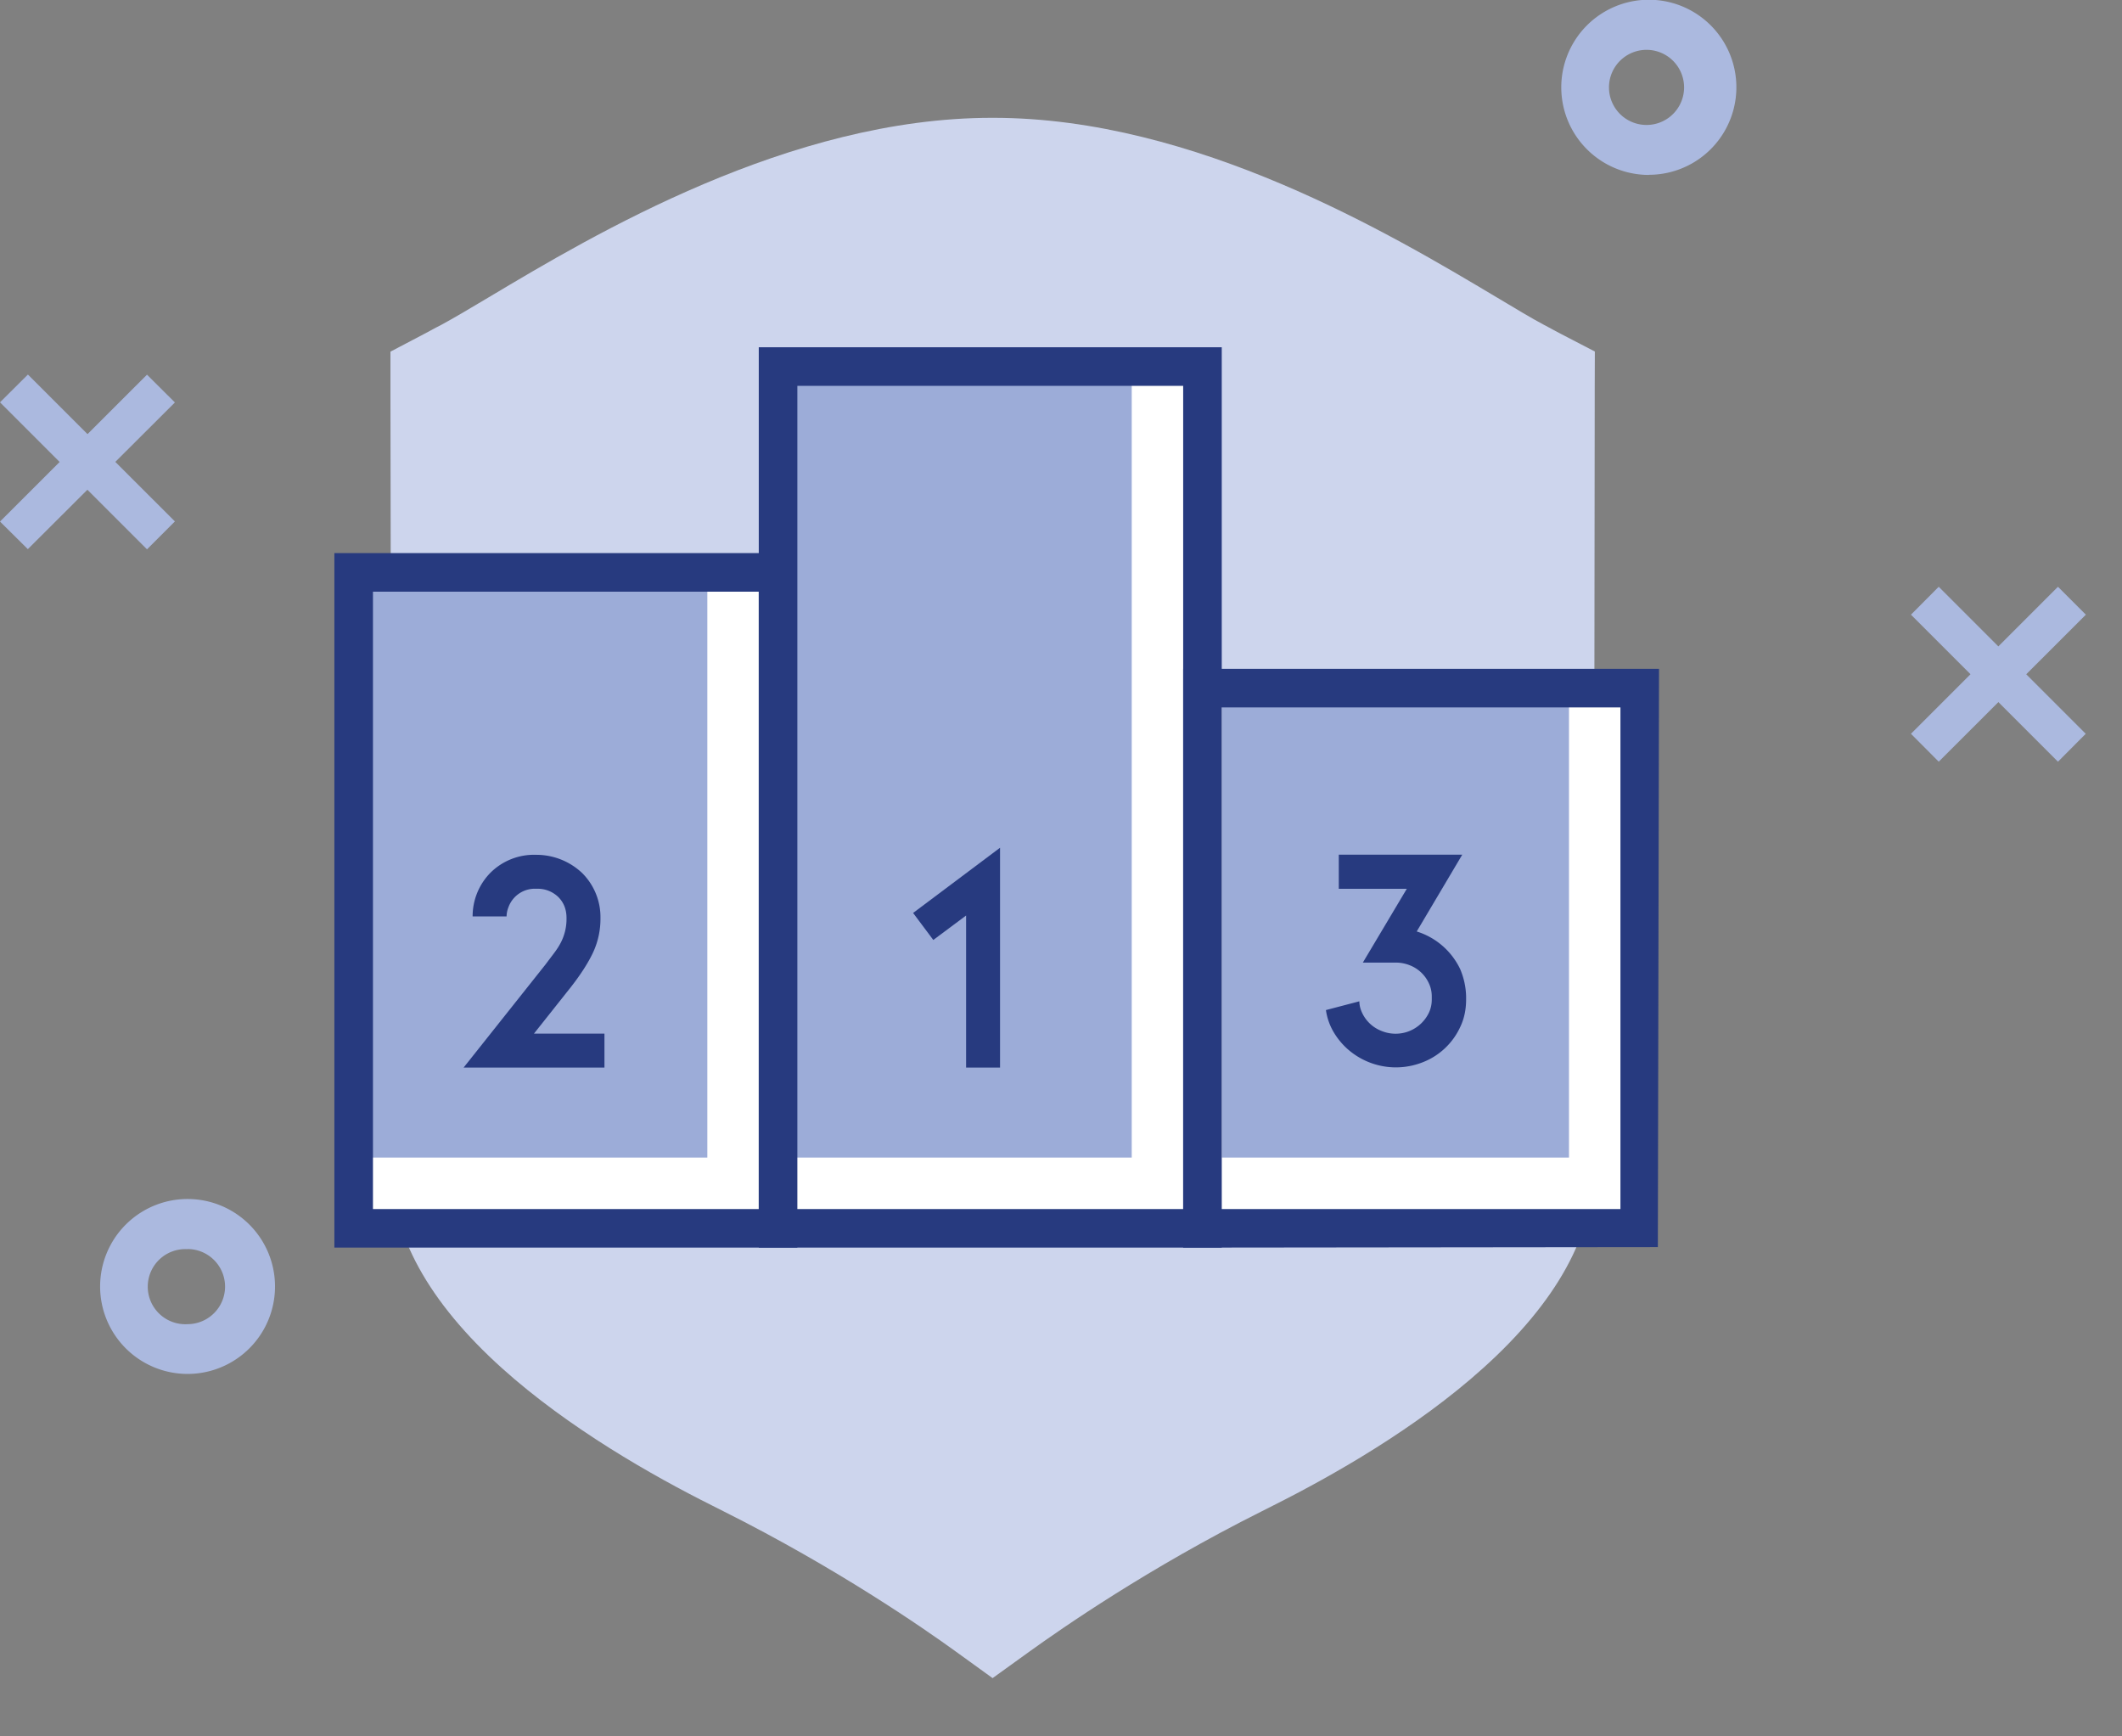
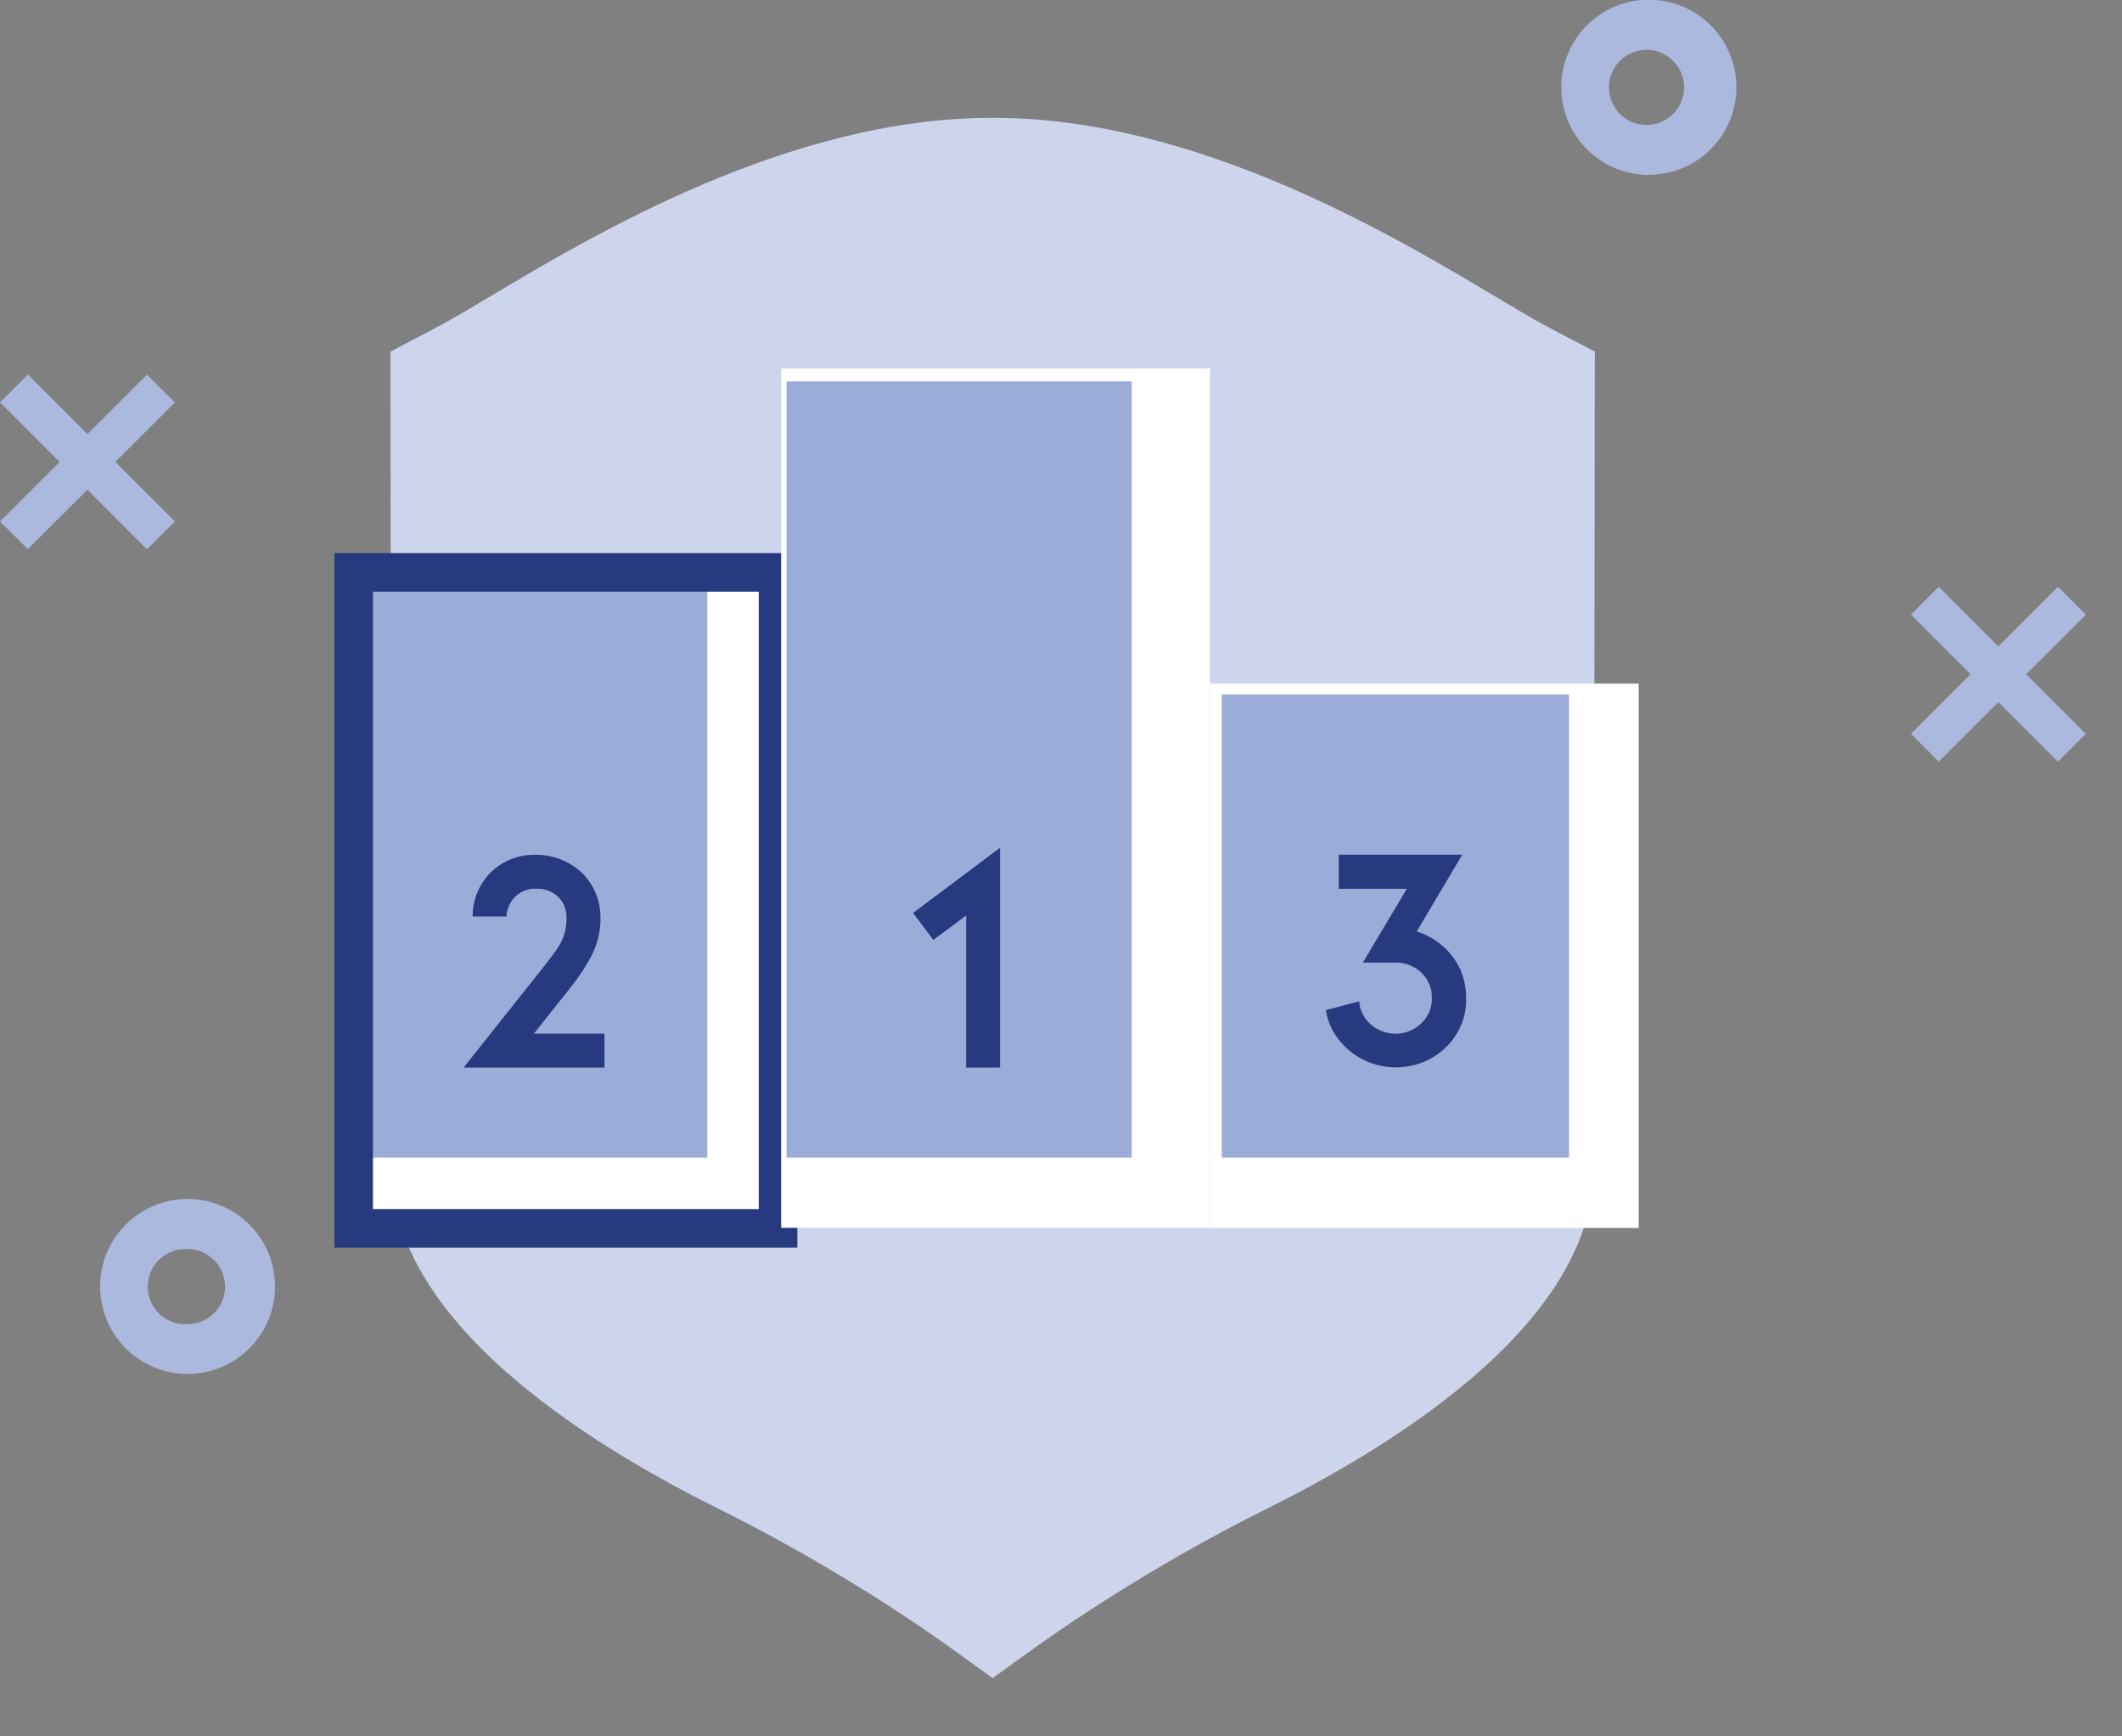
<svg xmlns="http://www.w3.org/2000/svg" viewBox="0 0 165 135">
  <rect x="0" y="0" width="165" height="135" fill="#808080" stroke="none" />
  <g fill="#ABB9DF">
    <path d="M128.2 13.6a6.8 6.8 0 1 1 .02-13.62 6.8 6.8 0 0 1-.02 13.61zm0-9.72a2.92 2.92 0 1 0 0 5.83 2.92 2.92 0 0 0 0-5.83z" />
    <path d="M13.6 40.54l-2.17 2.17L0 31.28l2.17-2.16L13.6 40.54z" />
    <path d="M2.17 42.7L0 40.55l11.43-11.42 2.17 2.16L2.16 42.7z" />
    <path d="M162.18 57.05l-2.16 2.17-11.43-11.43 2.16-2.17 11.43 11.43z" />
    <path d="M150.75 59.22l-2.16-2.17 11.43-11.43 2.17 2.17-11.44 11.43z" />
    <path d="M14.58 106.82a6.8 6.8 0 1 1 .01-13.6 6.8 6.8 0 0 1-.01 13.6zm0-9.7a2.92 2.92 0 1 0 0 5.83 2.92 2.92 0 0 0 0-5.84z" />
  </g>
  <path fill="#CDD5ED" d="M120.16 25.31l-.08-.04c-.95-.5-2.24-1.28-3.73-2.17-8.17-4.87-23.37-13.94-39.12-13.94h-.1c-15.74 0-30.95 9.07-39.12 13.95-1.49.89-2.78 1.65-3.72 2.16l-.39.2-.95.51-2.59 1.36v3.47l.02 12.64.04 47.28c0 5.24 2.9 10.5 8.62 15.65 5.18 4.66 11.73 8.37 16.31 10.66l.91.46c8.8 4.41 15.57 9.1 18.07 10.91l2.85 2.06 2.86-2.06c2.5-1.8 9.24-6.49 18.05-10.9l.93-.47c4.58-2.3 11.12-6 16.3-10.67 5.72-5.14 8.62-10.4 8.62-15.64l.02-24.44.04-35.47v-.57l.01-2.92-2.6-1.35c-.35-.19-.77-.4-1.25-.67z" />
  <path fill="#FFF" fill-rule="evenodd" d="M27.4 44.15h33.34v51.31H27.4z" clip-rule="evenodd" />
  <path fill="#9CACD8" fill-rule="evenodd" d="M28.16 45.15H55V90H28.16z" clip-rule="evenodd" />
  <path fill="#273A7F" d="M62 97H26V43h36v54zm-33-3h30V46H29v48z" />
  <path fill="#FFF" fill-rule="evenodd" d="M60.74 28.65h33.34v66.81H60.74z" clip-rule="evenodd" />
  <path fill="#9CACD8" fill-rule="evenodd" d="M61.16 29.65H88V90H61.16z" clip-rule="evenodd" />
-   <path fill="#273A7F" d="M95 97H59V27h36v70zm-33-3h30V30H62v64z" />
  <path fill="#FFF" fill-rule="evenodd" d="M94.08 53.15h33.34v42.32H94.08z" clip-rule="evenodd" />
  <path fill="#9CACD8" fill-rule="evenodd" d="M95 54h27v36H95z" clip-rule="evenodd" />
-   <path fill="#273A7F" d="M128.91 96.96L92 97V52h37l-.09 44.96zM95 94h31V55H95v39z" />
  <path fill="#273A7F" d="M77.76 65.91V83h-2.64V71.18l-2.55 1.9-1.57-2.1 6.76-5.07z" />
  <path fill="#273A7F" d="M47 83H36.05l6.34-7.98.71-.94c.21-.28.39-.56.53-.84a3.99 3.99 0 0 0 .42-1.87c0-.66-.21-1.2-.64-1.63a2.3 2.3 0 0 0-1.7-.64 2.18 2.18 0 0 0-2.18 1.45 2 2 0 0 0-.14.7h-2.64a4.82 4.82 0 0 1 1.35-3.36 4.8 4.8 0 0 1 3.59-1.43 5.18 5.18 0 0 1 3.56 1.4 4.83 4.83 0 0 1 1.44 3.51 6.2 6.2 0 0 1-.56 2.65c-.37.8-.95 1.71-1.73 2.71l-2.88 3.63H47V83z" />
  <path fill="#273A7F" d="M113.56 75.4a5.71 5.71 0 0 1 .44 2.08v.23c0 .78-.15 1.5-.46 2.14a5.32 5.32 0 0 1-2.97 2.76 5.67 5.67 0 0 1-5.6-.89c-.49-.4-.9-.87-1.23-1.41a4.65 4.65 0 0 1-.64-1.78l2.6-.68c0 .35.1.67.25.97a2.76 2.76 0 0 0 1.49 1.34 2.87 2.87 0 0 0 3.67-1.43c.15-.32.22-.66.22-1.02v-.23c0-.36-.07-.7-.22-1.02a2.71 2.71 0 0 0-1.51-1.42 2.89 2.89 0 0 0-1.1-.2h-2.53l3.42-5.74h-5.29v-2.65h9.6l-3.54 5.97a5.58 5.58 0 0 1 3.4 2.97z" />
</svg>